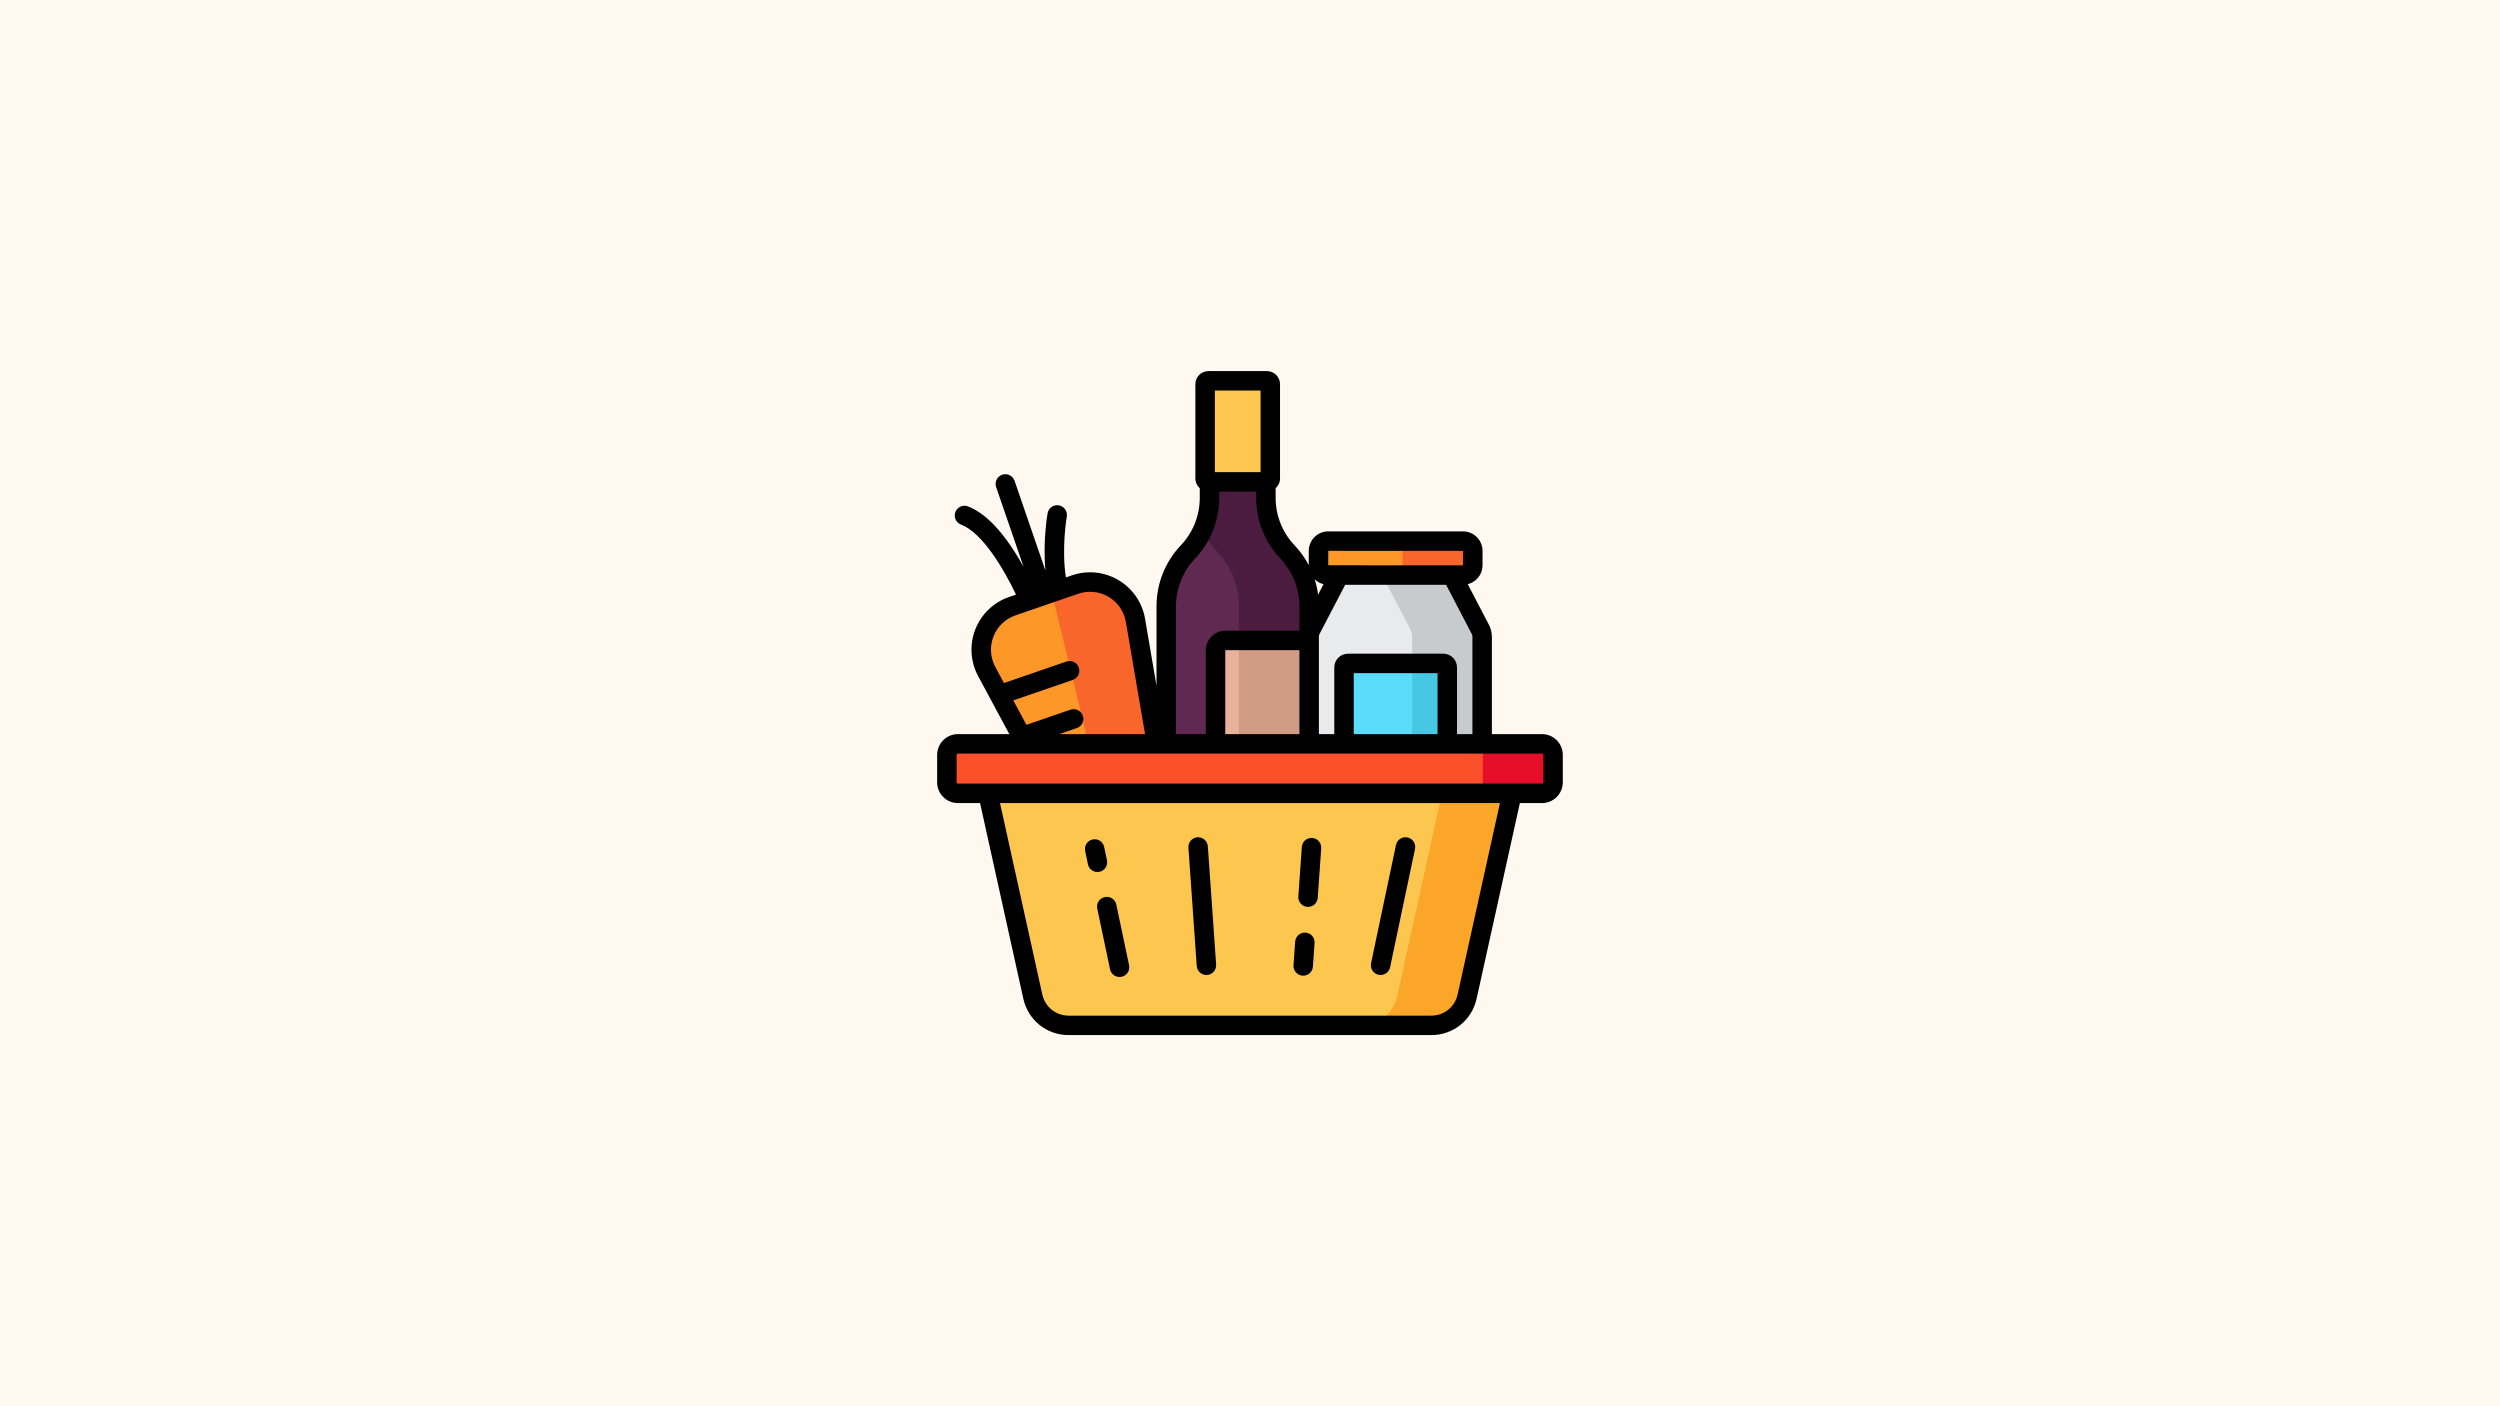
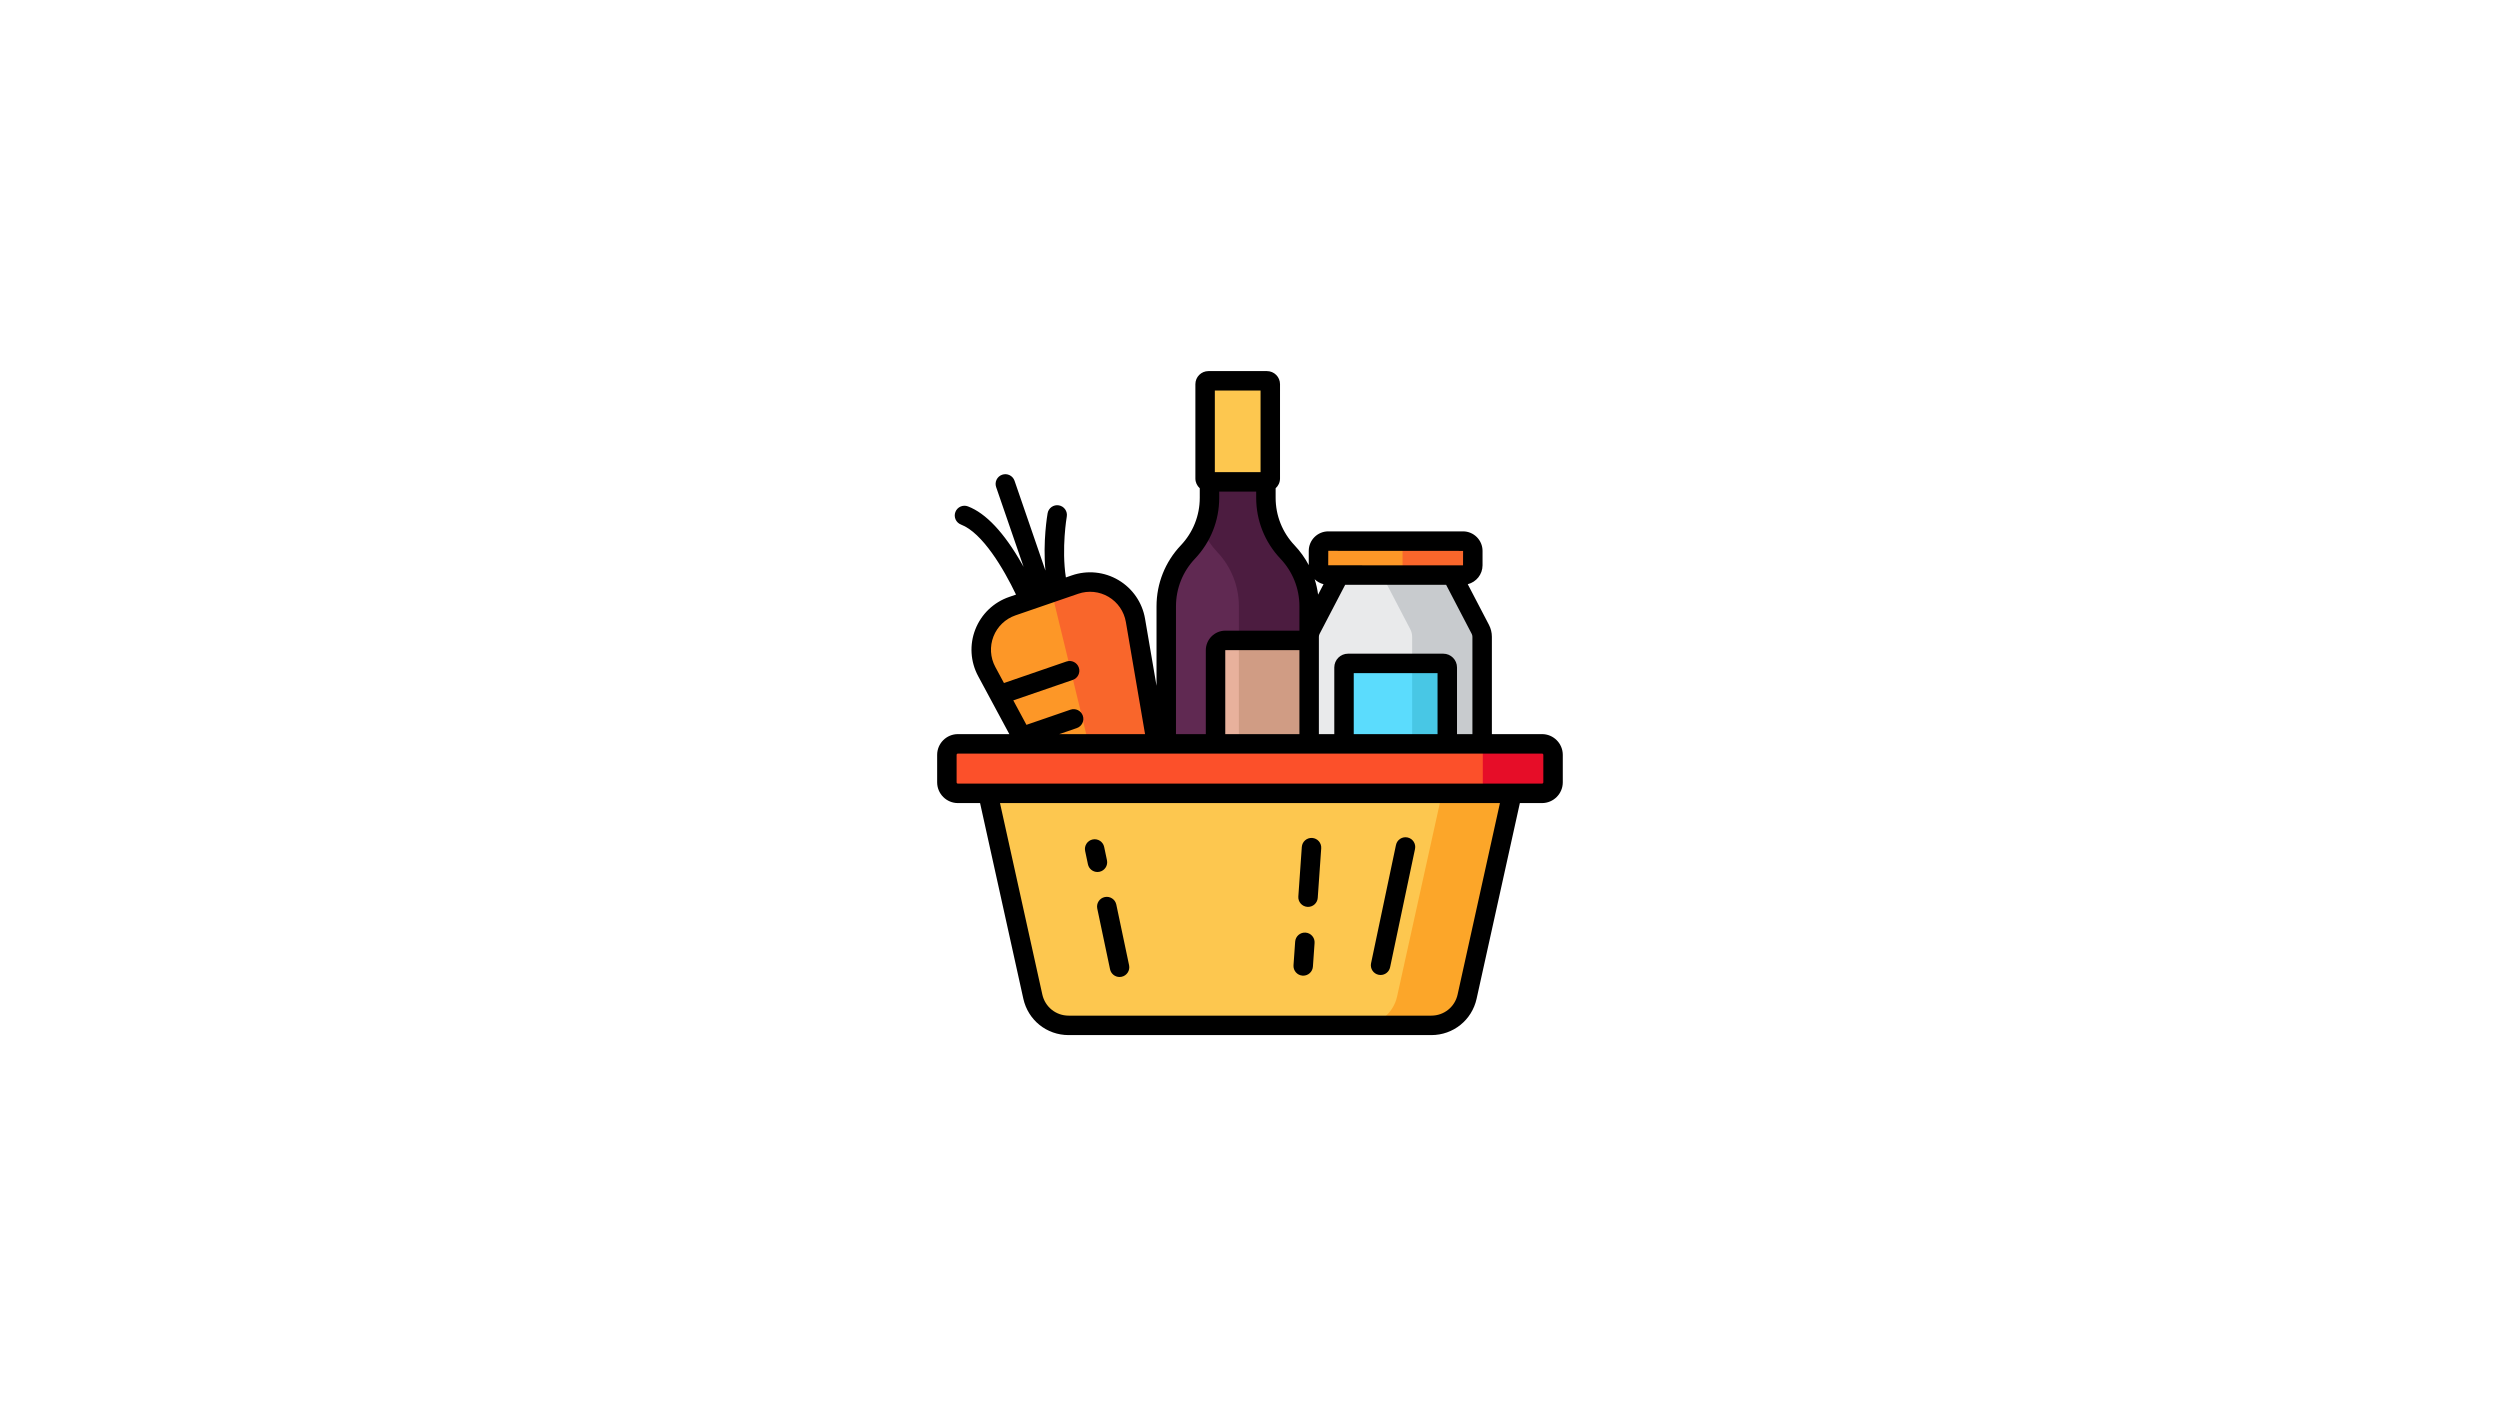
<svg xmlns="http://www.w3.org/2000/svg" xmlns:ns1="http://sodipodi.sourceforge.net/DTD/sodipodi-0.dtd" xmlns:ns2="http://www.inkscape.org/namespaces/inkscape" version="1.1" id="Capa_1" x="0px" y="0px" viewBox="0 0 1280 720" xml:space="preserve" ns1:docname="sovmestimost-produktov-pitaniya-kalkulyator.svg" width="1280" height="720" ns2:version="1.3.2 (091e20e, 2023-11-25, custom)">
  <defs id="defs23" />
  <ns1:namedview id="namedview23" pagecolor="#505050" bordercolor="#ffffff" borderopacity="1" ns2:showpageshadow="0" ns2:pageopacity="0" ns2:pagecheckerboard="1" ns2:deskcolor="#505050" ns2:zoom="0.56692839" ns2:cx="656.16753" ns2:cy="320.14626" ns2:window-width="1920" ns2:window-height="1017" ns2:window-x="-8" ns2:window-y="-8" ns2:window-maximized="1" ns2:current-layer="Capa_1" />
-   <rect style="fill:#fff8f0;stroke-width:2.759;stroke-linecap:round;stroke-linejoin:round;paint-order:markers fill stroke;fill-opacity:1" id="rect23" width="1280" height="720" x="0" y="0" />
  <g id="g23" transform="matrix(0.664,0,0,0.664,470,190)">
    <path style="fill:#e9eaeb" d="m 407.21,148.488 h -77.758 l -26.406,50.627 c -0.928,1.78 -1.413,3.758 -1.413,5.765 v 131.647 c 0,6.885 5.581,12.466 12.466,12.466 h 108.463 c 6.885,0 12.466,-5.581 12.466,-12.466 V 204.879 c 0,-2.007 -0.485,-3.985 -1.413,-5.765 z" id="path1" />
    <path style="fill:#c8cbce" d="M 433.616,199.114 407.21,148.487 h -53.978 l 26.406,50.627 c 0.928,1.78 1.413,3.758 1.413,5.765 v 131.647 c 0,6.885 -5.581,12.466 -12.466,12.466 h 53.978 c 6.885,0 12.466,-5.581 12.466,-12.466 V 204.879 c 0,-2.007 -0.485,-3.985 -1.413,-5.765 z" id="path2" />
    <path style="fill:#fd9727" d="M 420.273,157.295 H 316.389 c -4.175,0 -7.559,-3.384 -7.559,-7.559 v -11.088 c 0,-4.175 3.384,-7.559 7.559,-7.559 h 103.884 c 4.175,0 7.559,3.384 7.559,7.559 v 11.088 c 0.001,4.174 -3.383,7.559 -7.559,7.559 z" id="path3" />
    <path style="fill:#f9662b" d="m 420.273,131.088 h -46.621 v 26.206 h 46.621 c 4.175,0 7.559,-3.384 7.559,-7.559 v -11.088 c 0.001,-4.174 -3.383,-7.559 -7.559,-7.559 z" id="path4" />
    <path style="fill:#5bdcfd" d="m 405.053,305.025 h -73.446 c -1.705,0 -3.087,-1.382 -3.087,-3.087 v -73.446 c 0,-1.705 1.382,-3.087 3.087,-3.087 h 73.446 c 1.705,0 3.087,1.382 3.087,3.087 v 73.446 c 0.001,1.705 -1.381,3.087 -3.087,3.087 z" id="path5" />
    <path style="fill:#48c7e5" d="M 405.053,225.405 H 381.05 v 79.62 h 24.003 c 1.705,0 3.087,-1.382 3.087,-3.087 v -73.446 c 0.001,-1.705 -1.381,-3.087 -3.087,-3.087 z" id="path6" />
-     <path style="fill:#602952" d="m 268.29,97.711 v -84.97 h -43.499 v 84.97 c 0,15.558 -5.967,30.524 -16.671,41.815 v 0 c -10.704,11.291 -16.671,26.257 -16.671,41.815 v 246.663 c 0,8.441 6.843,15.285 15.285,15.285 h 79.615 c 8.441,0 15.285,-6.843 15.285,-15.285 V 181.341 c 0,-15.558 -5.967,-30.524 -16.671,-41.815 v 0 C 274.258,128.235 268.29,113.269 268.29,97.711 Z" id="path7" />
+     <path style="fill:#602952" d="m 268.29,97.711 v -84.97 h -43.499 v 84.97 c 0,15.558 -5.967,30.524 -16.671,41.815 v 0 c -10.704,11.291 -16.671,26.257 -16.671,41.815 v 246.663 c 0,8.441 6.843,15.285 15.285,15.285 h 79.615 c 8.441,0 15.285,-6.843 15.285,-15.285 V 181.341 v 0 C 274.258,128.235 268.29,113.269 268.29,97.711 Z" id="path7" />
    <path style="fill:#4c1c40" d="m 284.963,139.526 v 0 C 274.259,128.235 268.292,113.269 268.292,97.711 v -84.97 h -43.499 v 84.97 c 0,8.661 -1.854,17.137 -5.341,24.899 2.776,6.181 6.585,11.911 11.331,16.916 v 0 c 10.704,11.291 16.671,26.257 16.671,41.815 v 246.663 c 0,8.441 -6.843,15.285 -15.285,15.285 h 54.181 c 8.441,0 15.285,-6.843 15.285,-15.285 V 181.341 c -10e-4,-15.558 -5.968,-30.524 -16.672,-41.815 z" id="path8" />
    <path style="fill:#fdc74f" d="m 271.672,82.828 v -72.75 c 0,-1.423 -1.153,-2.576 -2.576,-2.576 h -45.108 c -1.423,0 -2.576,1.153 -2.576,2.576 v 72.751 c 0,1.423 1.153,2.576 2.576,2.576 h 45.108 c 1.422,-0.001 2.576,-1.154 2.576,-2.577 z" id="path9" />
    <path style="fill:#e8b19c" d="m 301.634,331.254 h -64.569 c -4.206,0 -7.615,-3.41 -7.615,-7.615 V 215.255 c 0,-4.206 3.41,-7.615 7.615,-7.615 h 64.569 z" id="path10" />
    <rect x="247.449" y="207.64" style="fill:#d09c84" width="54.18" height="123.61" id="rect10" />
    <path style="fill:#fd9727" d="M 209.938,439.057 167.702,192.19 c -3.693,-21.584 -25.851,-34.715 -46.557,-27.589 l -48.408,16.66 c -20.706,7.126 -30.09,31.112 -19.718,50.398 l 118.637,220.573 c 11.008,20.469 42.201,9.734 38.282,-13.175 z" id="path11" />
    <path style="fill:#f9662b" d="M 209.938,439.057 167.702,192.19 c -3.693,-21.584 -25.851,-34.715 -46.557,-27.589 l -17.955,6.179 68.466,281.452 c 11.008,20.469 42.201,9.734 38.282,-13.175 z" id="path12" />
    <path style="fill:#fdc74f" d="M 395.822,504.498 H 116.178 c -13.266,0 -24.749,-9.221 -27.613,-22.175 L 47.035,294.49 h 417.929 l -41.53,187.834 c -2.863,12.953 -14.346,22.174 -27.612,22.174 z" id="path13" />
    <path style="fill:#fca629" d="m 410.951,294.49 -41.53,187.834 c -2.864,12.953 -14.347,22.174 -27.613,22.174 h 54.014 c 13.266,0 24.749,-9.221 27.613,-22.174 l 41.53,-187.834 z" id="path14" />
    <path style="fill:#fc502a" d="M 481.195,325.596 H 30.805 c -4.701,0 -8.512,-3.811 -8.512,-8.512 v -21.151 c 0,-4.701 3.811,-8.512 8.512,-8.512 h 450.391 c 4.701,0 8.512,3.811 8.512,8.512 v 21.151 c -0.001,4.701 -3.812,8.512 -8.513,8.512 z" id="path15" />
    <path style="fill:#e60d28" d="m 481.195,287.421 h -45.669 v 38.175 h 45.669 c 4.701,0 8.512,-3.811 8.512,-8.512 v -21.151 c 0,-4.701 -3.811,-8.512 -8.512,-8.512 z" id="path16" />
    <path d="m 131.055,380.283 c 0.744,3.533 3.861,5.958 7.333,5.958 0.512,0 1.032,-0.054 1.554,-0.163 4.054,-0.854 6.649,-4.832 5.794,-8.887 l -2.159,-10.249 c -0.854,-4.054 -4.83,-6.649 -8.887,-5.794 -4.054,0.854 -6.649,4.832 -5.794,8.887 z" id="path17" />
    <path d="m 144.046,405.558 c -4.054,0.854 -6.649,4.833 -5.794,8.887 l 9.859,46.799 c 0.744,3.533 3.861,5.958 7.333,5.958 0.512,0 1.032,-0.054 1.554,-0.163 4.054,-0.854 6.649,-4.833 5.794,-8.887 l -9.859,-46.799 c -0.855,-4.055 -4.833,-6.644 -8.887,-5.795 z" id="path18" />
-     <path d="m 214.947,458.678 c 0.277,3.954 3.571,6.976 7.476,6.976 0.176,0 0.355,-0.006 0.533,-0.019 4.133,-0.29 7.248,-3.876 6.958,-8.009 l -6.405,-91.21 c -0.29,-4.133 -3.878,-7.254 -8.009,-6.958 -4.133,0.29 -7.248,3.876 -6.958,8.009 z" id="path19" />
    <path d="m 296.527,466.161 c 0.179,0.013 0.357,0.019 0.533,0.019 3.904,0 7.198,-3.022 7.476,-6.976 l 1.279,-18.214 c 0.291,-4.133 -2.825,-7.719 -6.958,-8.009 -4.126,-0.3 -7.719,2.825 -8.009,6.958 l -1.279,18.214 c -0.29,4.132 2.825,7.718 6.958,8.008 z" id="path20" />
    <path d="m 300.251,413.128 c 0.179,0.013 0.357,0.019 0.533,0.019 3.904,0 7.198,-3.022 7.476,-6.976 l 2.681,-38.177 c 0.29,-4.133 -2.825,-7.719 -6.958,-8.009 -4.122,-0.292 -7.719,2.825 -8.009,6.958 l -2.681,38.177 c -0.29,4.132 2.825,7.718 6.958,8.008 z" id="path21" />
    <path d="m 355.163,465.493 c 0.522,0.11 1.041,0.163 1.554,0.163 3.472,0 6.589,-2.424 7.333,-5.958 l 19.214,-91.21 c 0.854,-4.054 -1.74,-8.033 -5.794,-8.887 -4.055,-0.858 -8.033,1.741 -8.887,5.794 l -19.214,91.21 c -0.855,4.055 1.739,8.034 5.794,8.888 z" id="path22" />
    <path d="m 481.195,279.919 h -38.664 v -75.04 c 0,-3.202 -0.783,-6.396 -2.264,-9.235 v 0 l -16.334,-31.316 c 6.539,-1.642 11.401,-7.552 11.401,-14.593 v -11.088 c 0,-8.305 -6.756,-15.062 -15.061,-15.062 H 316.389 c -8.305,0 -15.062,6.757 -15.062,15.062 v 10.977 c -2.893,-5.505 -6.545,-10.644 -10.921,-15.259 -9.423,-9.94 -14.613,-22.957 -14.613,-36.654 v -7.373 c 2.069,-1.847 3.38,-4.525 3.38,-7.509 V 10.079 C 279.174,4.521 274.653,0 269.096,0 H 223.988 C 218.431,0 213.91,4.521 213.91,10.078 v 72.75 c 0,2.985 1.312,5.662 3.38,7.509 v 7.373 c 0,13.697 -5.19,26.714 -14.613,36.654 -12.078,12.739 -18.729,29.422 -18.729,46.976 v 61.317 l -8.851,-51.734 c -2.132,-12.461 -9.592,-23.305 -20.469,-29.75 -10.876,-6.445 -23.969,-7.781 -35.924,-3.667 l -4.652,1.601 c -3.458,-22.572 0.641,-46.602 0.693,-46.899 0.716,-4.078 -2.007,-7.967 -6.086,-8.686 -4.081,-0.722 -7.971,2.005 -8.691,6.086 -0.21,1.192 -3.756,21.847 -1.672,44.21 L 74.46,84.556 c -1.348,-3.918 -5.618,-6.002 -9.535,-4.653 -3.918,1.348 -6.001,5.618 -4.653,9.535 l 21.18,61.543 c -0.457,-0.825 -0.921,-1.653 -1.397,-2.487 -13.678,-23.992 -27.644,-38.852 -41.511,-44.168 -3.867,-1.484 -8.207,0.451 -9.69,4.319 -1.483,3.868 0.451,8.207 4.319,9.69 16.589,6.36 32.91,34.096 42.428,54.006 l -5.306,1.826 c -11.954,4.114 -21.452,13.226 -26.059,24.999 -4.606,11.774 -3.813,24.913 2.175,36.046 l 24.046,44.707 H 30.805 c -8.83,0 -16.014,7.184 -16.014,16.014 v 21.151 c 0,8.83 7.184,16.014 16.014,16.014 H 47.889 L 81.24,483.943 C 84.892,500.463 99.259,512 116.178,512 h 279.644 c 16.919,0 31.286,-11.537 34.938,-28.057 l 33.352,-150.845 h 17.084 c 8.83,0 16.014,-7.184 16.014,-16.014 v -21.151 c -10e-4,-8.83 -7.185,-16.014 -16.015,-16.014 z m -54.231,-77.335 v 0 c 0.369,0.706 0.563,1.499 0.563,2.296 v 75.04 h -11.884 v -51.427 c 0,-5.838 -4.75,-10.589 -10.589,-10.589 h -73.446 c -5.839,0 -10.589,4.75 -10.589,10.589 v 51.427 h -11.884 v -72.28 -2.76 c 0,-0.796 0.194,-1.589 0.563,-2.296 l 19.708,-37.787 h 77.849 z m -26.325,30.323 v 47.012 h -64.616 v -47.012 z m -84.25,-94.317 103.942,0.058 -0.038,11.144 c 0,0 -0.005,0.001 -0.02,0.001 l -103.942,-0.058 z m -3.66,25.738 -4.193,8.04 c -0.532,-4.048 -1.426,-8.014 -2.658,-11.866 1.877,1.832 4.229,3.168 6.851,3.826 z M 228.914,15.004 h 35.256 v 62.898 h -35.256 z m -29.963,166.337 c 0,-13.697 5.19,-26.714 14.614,-36.653 12.077,-12.74 18.729,-29.423 18.729,-46.977 v -4.805 h 28.496 v 4.805 c 0,17.554 6.652,34.238 18.729,46.977 9.423,9.939 14.613,22.956 14.613,36.653 v 18.797 h -57.067 c -8.336,0 -15.117,6.782 -15.117,15.117 v 64.664 h -22.996 v -98.578 z m 95.181,33.801 v 64.778 h -57.18 v -64.664 c 0,-0.063 0.051,-0.113 0.113,-0.113 z M 66.308,240.529 59.626,228.105 c -3.899,-7.25 -4.416,-15.806 -1.416,-23.472 2.999,-7.666 9.184,-13.6 16.968,-16.279 l 48.409,-16.66 c 7.784,-2.679 16.311,-1.809 23.392,2.387 7.082,4.197 11.941,11.258 13.329,19.372 l 14.793,86.465 h -66.133 l 13.499,-4.646 c 3.918,-1.348 6.001,-5.618 4.652,-9.535 -1.348,-3.918 -5.617,-6.001 -9.535,-4.653 L 83.648,272.764 73.51,253.917 119.381,238.13 c 3.918,-1.348 6.001,-5.618 4.652,-9.535 -1.348,-3.918 -5.617,-6.001 -9.535,-4.653 z m 349.801,240.175 c -2.121,9.592 -10.463,16.292 -20.288,16.292 H 116.178 c -9.824,0 -18.167,-6.7 -20.287,-16.292 L 63.254,333.098 h 385.491 z m 66.095,-163.62 c 0,0.557 -0.453,1.01 -1.01,1.01 v 0 H 30.805 v 0 c -0.557,0 -1.01,-0.453 -1.01,-1.01 v -21.151 c 0,-0.557 0.453,-1.01 1.01,-1.01 h 450.391 c 0.557,0 1.01,0.453 1.01,1.01 v 21.151 z" id="path23" />
  </g>
</svg>